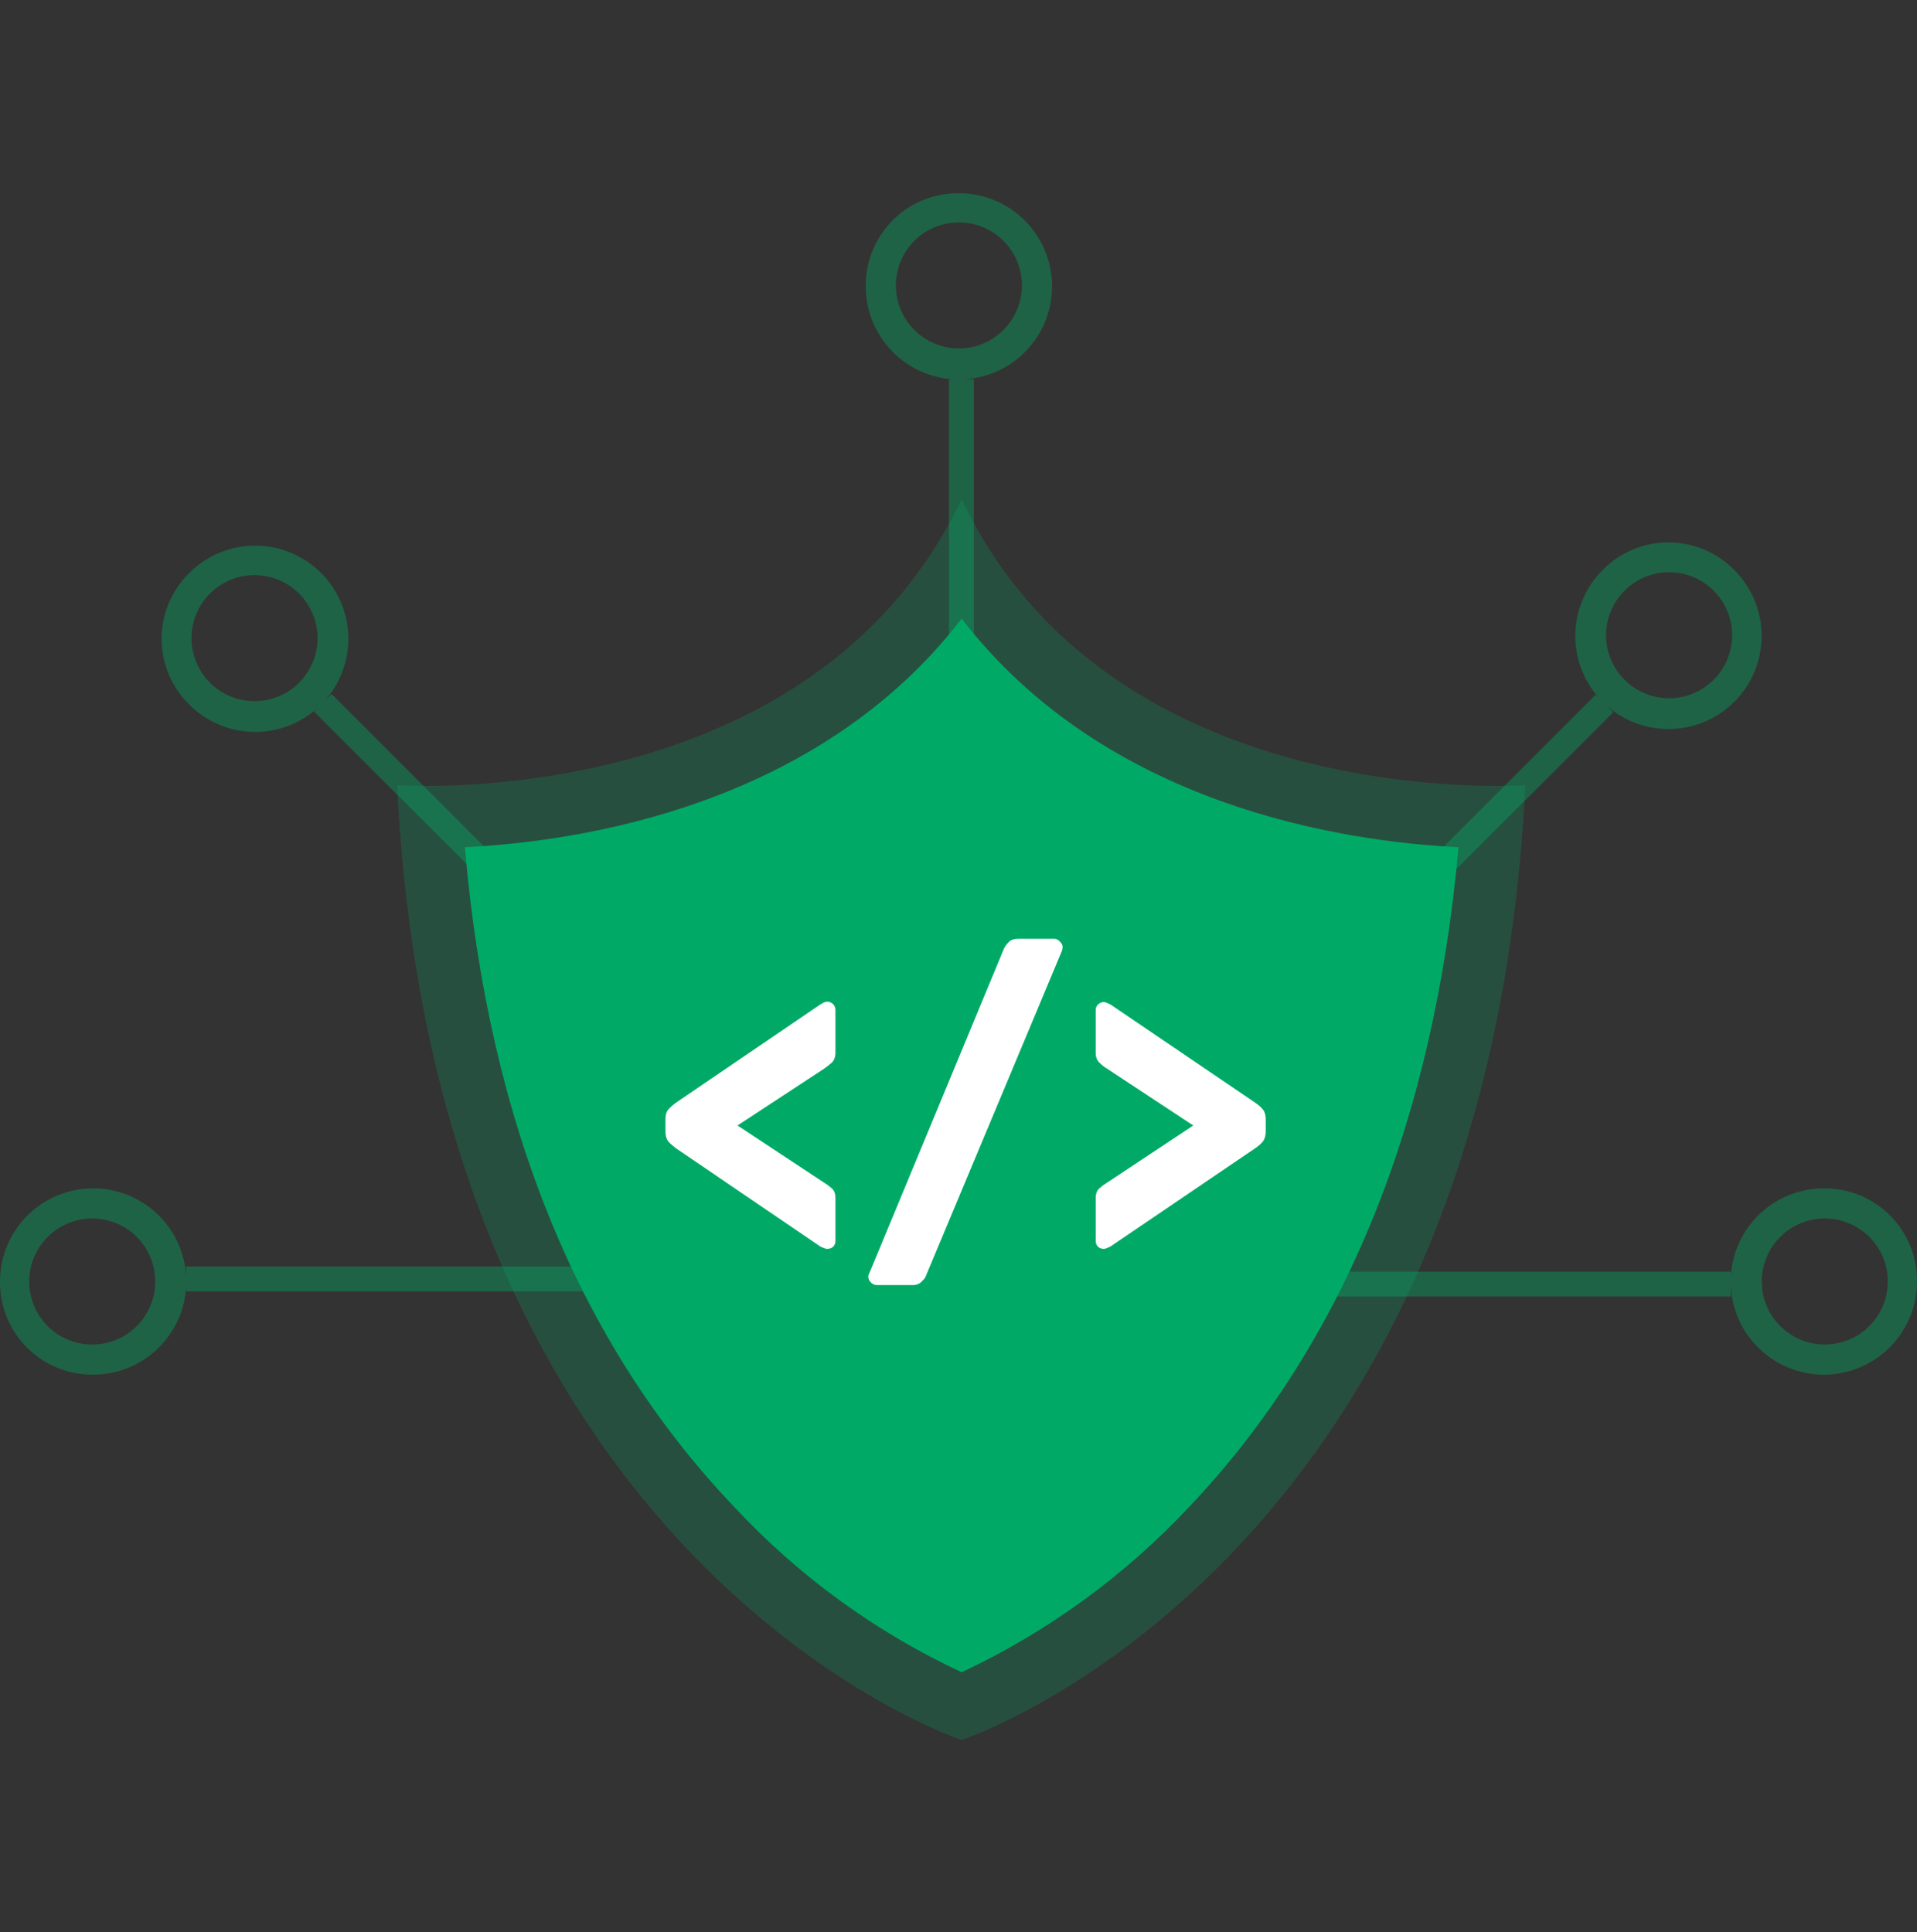
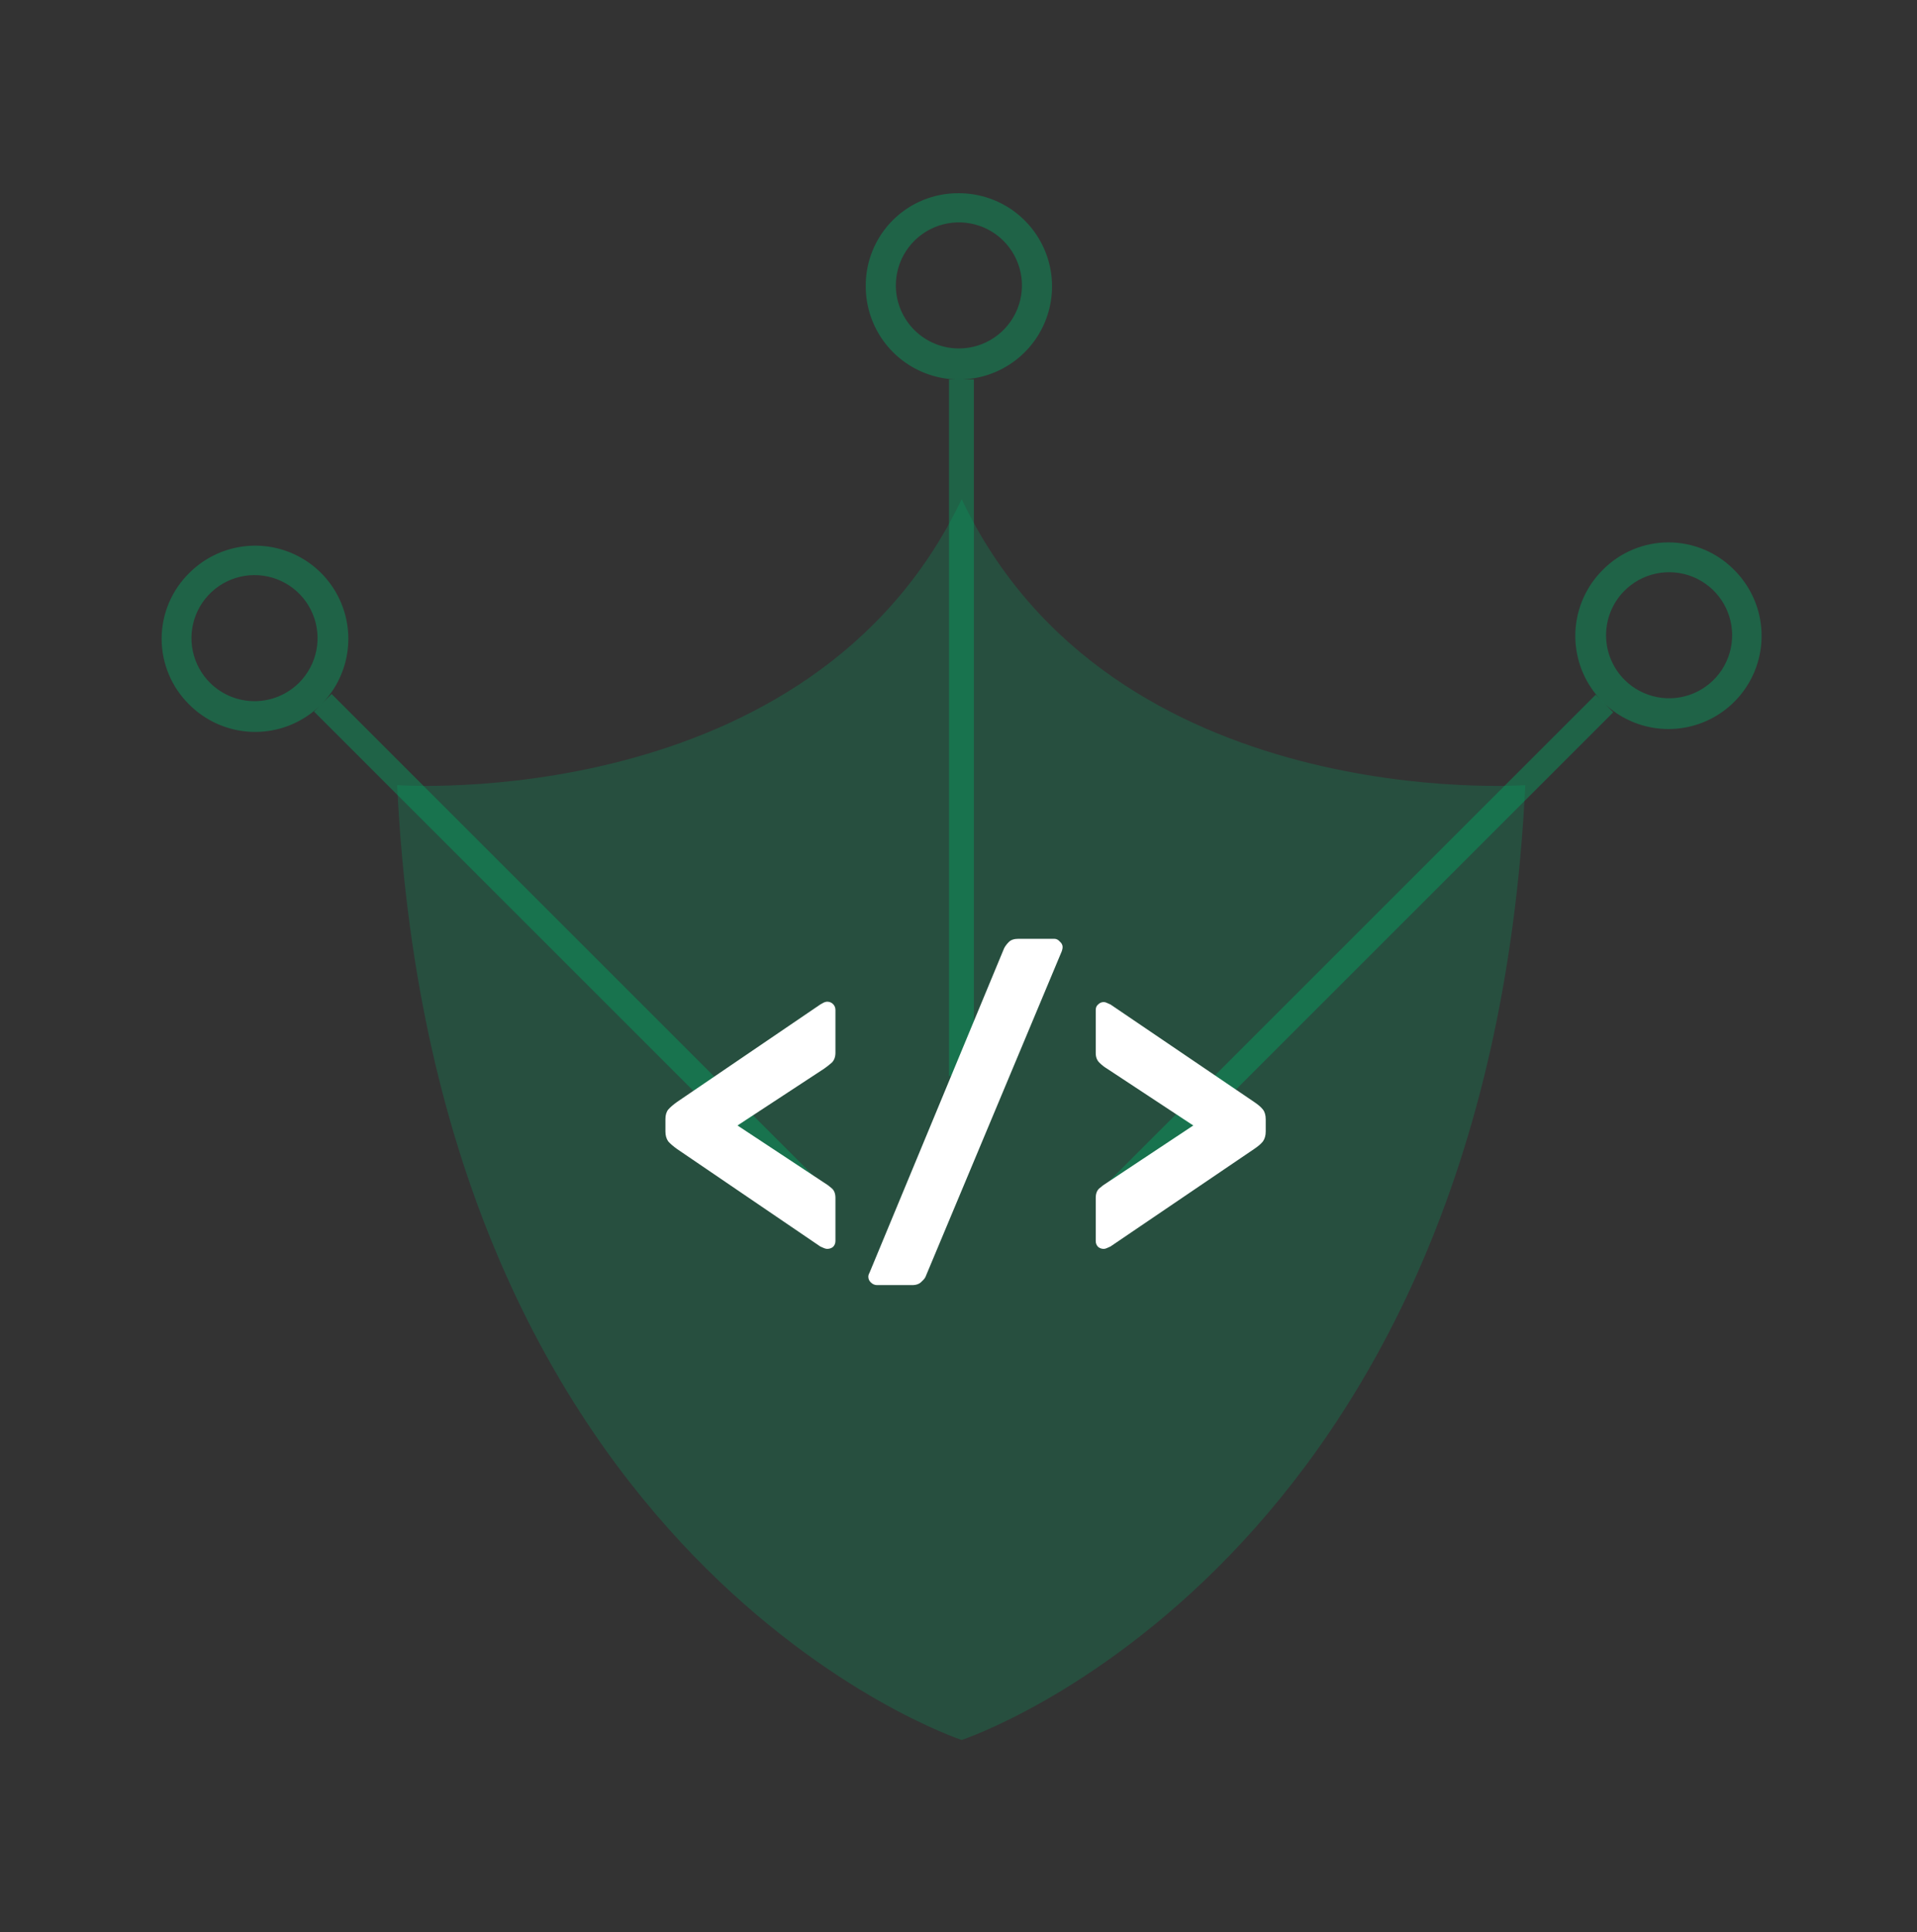
<svg xmlns="http://www.w3.org/2000/svg" width="124" height="125" viewBox="0 0 124 125" fill="none">
  <rect x="0" y="0" width="124" height="125" fill="#333333" stroke="none" />
  <path opacity="0.4" d="M103.216 44.944L71.348 76.812L72.486 77.95L104.354 46.082L103.216 44.944Z" fill="#00AA66" />
  <path opacity="0.4" d="M112.183 36.88C113.026 37.723 113.6 38.796 113.832 39.965C114.065 41.134 113.945 42.346 113.489 43.447C113.033 44.547 112.261 45.489 111.27 46.151C110.279 46.813 109.114 47.166 107.923 47.166C106.731 47.166 105.566 46.813 104.575 46.151C103.584 45.489 102.812 44.547 102.356 43.447C101.9 42.346 101.781 41.134 102.013 39.965C102.246 38.796 102.82 37.723 103.662 36.88C104.218 36.313 104.88 35.863 105.612 35.556C106.344 35.248 107.129 35.09 107.923 35.09C108.716 35.09 109.502 35.248 110.234 35.556C110.965 35.863 111.628 36.313 112.183 36.88ZM105.082 43.981C105.655 44.553 106.384 44.942 107.178 45.098C107.972 45.255 108.794 45.171 109.54 44.859C110.287 44.546 110.923 44.019 111.369 43.344C111.814 42.668 112.049 41.876 112.043 41.067C112.037 40.258 111.79 39.469 111.335 38.8C110.879 38.132 110.235 37.614 109.484 37.313C108.733 37.011 107.909 36.941 107.118 37.109C106.326 37.277 105.603 37.677 105.039 38.257C104.293 39.026 103.88 40.057 103.888 41.128C103.896 42.199 104.325 43.224 105.082 43.981Z" fill="#00AA66" />
  <path opacity="0.4" d="M61.387 24.543V69.611H62.996V24.543H61.387Z" fill="#00AA66" />
  <path opacity="0.4" d="M62.026 12.5C63.217 12.5 64.382 12.854 65.373 13.516C66.364 14.178 67.136 15.119 67.592 16.22C68.049 17.321 68.168 18.532 67.935 19.701C67.703 20.87 67.129 21.944 66.286 22.786C65.444 23.629 64.37 24.203 63.201 24.435C62.032 24.668 60.821 24.548 59.72 24.092C58.619 23.636 57.678 22.864 57.016 21.873C56.354 20.882 56 19.717 56 18.526C55.992 17.732 56.143 16.945 56.443 16.21C56.742 15.476 57.186 14.808 57.747 14.247C58.308 13.686 58.976 13.242 59.71 12.943C60.445 12.643 61.232 12.492 62.026 12.5ZM62.026 22.543C62.835 22.543 63.626 22.302 64.297 21.851C64.969 21.4 65.492 20.76 65.799 20.011C66.105 19.262 66.183 18.439 66.02 17.647C65.858 16.854 65.463 16.128 64.887 15.56C64.311 14.992 63.578 14.609 62.783 14.458C61.988 14.308 61.167 14.397 60.423 14.715C59.679 15.033 59.046 15.565 58.605 16.244C58.165 16.922 57.936 17.717 57.948 18.526C57.964 19.597 58.401 20.618 59.164 21.37C59.927 22.122 60.955 22.543 62.026 22.543Z" fill="#00AA66" />
  <path opacity="0.4" d="M20.31 46.034L52.178 77.902L53.316 76.764L21.448 44.896L20.31 46.034Z" fill="#00AA66" />
  <path opacity="0.4" d="M12.246 37.067C13.088 36.224 14.162 35.65 15.331 35.418C16.5 35.185 17.711 35.304 18.812 35.761C19.913 36.217 20.854 36.989 21.516 37.98C22.178 38.971 22.532 40.136 22.532 41.327C22.532 42.519 22.178 43.684 21.516 44.675C20.854 45.666 19.913 46.438 18.812 46.894C17.711 47.35 16.5 47.469 15.331 47.237C14.162 47.004 13.088 46.43 12.246 45.588C11.679 45.032 11.229 44.37 10.921 43.638C10.614 42.906 10.455 42.121 10.455 41.327C10.455 40.534 10.614 39.748 10.921 39.017C11.229 38.285 11.679 37.622 12.246 37.067ZM19.347 44.168C19.919 43.595 20.308 42.866 20.464 42.072C20.62 41.278 20.537 40.456 20.224 39.71C19.912 38.963 19.384 38.327 18.709 37.881C18.034 37.435 17.241 37.201 16.432 37.207C15.623 37.213 14.834 37.46 14.166 37.915C13.497 38.371 12.98 39.016 12.678 39.766C12.377 40.517 12.306 41.341 12.474 42.132C12.643 42.924 13.042 43.647 13.623 44.211C14.392 44.956 15.423 45.37 16.494 45.362C17.565 45.354 18.589 44.925 19.347 44.168Z" fill="#00AA66" />
-   <path opacity="0.4" d="M111.956 82.269H66.888V83.879H111.956V82.269Z" fill="#00AA66" />
-   <path opacity="0.4" d="M124 82.908C124 84.1 123.646 85.265 122.984 86.256C122.322 87.246 121.381 88.019 120.28 88.475C119.179 88.931 117.968 89.05 116.799 88.818C115.63 88.585 114.556 88.011 113.714 87.169C112.871 86.326 112.297 85.252 112.065 84.084C111.832 82.915 111.952 81.703 112.408 80.602C112.864 79.501 113.636 78.56 114.627 77.898C115.618 77.236 116.783 76.883 117.974 76.883C118.768 76.875 119.555 77.025 120.29 77.325C121.024 77.625 121.692 78.068 122.253 78.629C122.814 79.191 123.258 79.858 123.557 80.593C123.857 81.327 124.008 82.115 124 82.908ZM113.957 82.908C113.957 83.717 114.198 84.508 114.649 85.18C115.1 85.852 115.74 86.374 116.489 86.681C117.238 86.988 118.061 87.065 118.853 86.902C119.646 86.74 120.372 86.346 120.94 85.769C121.508 85.193 121.891 84.461 122.042 83.666C122.192 82.871 122.103 82.049 121.785 81.305C121.467 80.561 120.935 79.928 120.256 79.488C119.577 79.047 118.783 78.818 117.974 78.83C116.903 78.846 115.882 79.283 115.13 80.046C114.378 80.809 113.957 81.837 113.957 82.908Z" fill="#00AA66" />
-   <path opacity="0.4" d="M12.043 83.546H57.111V81.937H12.043V83.546Z" fill="#00AA66" />
-   <path opacity="0.4" d="M0 82.908C0 81.716 0.354 80.551 1.016 79.56C1.678 78.569 2.619 77.797 3.72 77.341C4.821 76.885 6.032 76.766 7.201 76.998C8.37 77.231 9.443 77.805 10.286 78.647C11.129 79.49 11.703 80.563 11.935 81.732C12.168 82.901 12.048 84.112 11.592 85.213C11.136 86.314 10.364 87.255 9.373 87.918C8.382 88.58 7.217 88.933 6.026 88.933C5.232 88.941 4.445 88.791 3.71 88.491C2.975 88.191 2.308 87.748 1.747 87.186C1.186 86.625 0.742 85.958 0.442 85.223C0.142 84.488 -0.008 83.701 0 82.908ZM10.043 82.908C10.042 82.099 9.802 81.308 9.351 80.636C8.9 79.964 8.259 79.442 7.511 79.135C6.762 78.828 5.939 78.751 5.147 78.913C4.354 79.076 3.628 79.47 3.06 80.046C2.492 80.623 2.108 81.355 1.958 82.15C1.808 82.945 1.897 83.767 2.215 84.511C2.533 85.255 3.065 85.887 3.744 86.328C4.422 86.769 5.217 86.998 6.026 86.986C7.096 86.969 8.118 86.533 8.87 85.77C9.621 85.007 10.043 83.979 10.043 82.908Z" fill="#00AA66" />
  <path opacity="0.24" d="M62.206 32.292C52.468 52.742 25.689 50.794 25.689 50.794C28.123 101.37 62.206 112.569 62.206 112.569C62.206 112.569 96.228 101.37 98.662 50.794C98.662 50.794 71.883 52.742 62.206 32.292Z" fill="#00AA66" />
-   <path d="M62.206 108.187C56.652 105.599 51.651 101.962 47.478 97.475C37.436 86.946 31.593 72.583 30.071 54.811C37.557 54.446 52.895 52.133 62.206 40.022C71.518 52.133 86.855 54.446 94.341 54.811C92.759 72.583 86.916 86.946 76.935 97.475C72.75 101.948 67.751 105.584 62.206 108.187Z" fill="#00AA66" />
  <path d="M53.499 80.797C53.447 80.797 53.379 80.78 53.293 80.746C53.224 80.711 53.147 80.677 53.061 80.643L43.79 74.333C43.55 74.161 43.361 73.998 43.224 73.844C43.103 73.672 43.043 73.457 43.043 73.2V72.402C43.043 72.144 43.103 71.938 43.224 71.784C43.361 71.629 43.55 71.466 43.79 71.294L53.061 64.985C53.147 64.933 53.224 64.89 53.293 64.856C53.379 64.822 53.447 64.805 53.499 64.805C53.654 64.805 53.782 64.856 53.885 64.959C53.988 65.062 54.04 65.191 54.04 65.345V68.101C54.04 68.376 53.962 68.59 53.808 68.745C53.654 68.882 53.49 69.011 53.319 69.131L47.705 72.814L53.319 76.522C53.49 76.625 53.654 76.745 53.808 76.883C53.962 77.02 54.04 77.226 54.04 77.501V80.282C54.04 80.437 53.988 80.565 53.885 80.668C53.782 80.754 53.654 80.797 53.499 80.797ZM56.734 83.141C56.579 83.141 56.442 83.081 56.322 82.96C56.219 82.857 56.167 82.737 56.167 82.6C56.167 82.514 56.193 82.428 56.244 82.342L64.949 61.353C65.017 61.216 65.121 61.079 65.258 60.941C65.395 60.804 65.601 60.736 65.876 60.736H68.194C68.331 60.736 68.451 60.796 68.554 60.916C68.674 61.019 68.735 61.139 68.735 61.276C68.735 61.345 68.717 61.431 68.683 61.534L59.901 82.523C59.867 82.643 59.773 82.772 59.618 82.909C59.481 83.063 59.275 83.141 59 83.141H56.734ZM71.392 80.797C71.254 80.797 71.134 80.754 71.031 80.668C70.928 80.565 70.877 80.437 70.877 80.282V77.501C70.877 77.226 70.954 77.02 71.109 76.883C71.263 76.745 71.426 76.625 71.598 76.522L77.186 72.814L71.598 69.131C71.426 69.028 71.263 68.899 71.109 68.745C70.954 68.59 70.877 68.384 70.877 68.127V65.345C70.877 65.191 70.928 65.071 71.031 64.985C71.134 64.882 71.254 64.83 71.392 64.83C71.46 64.83 71.529 64.847 71.598 64.882C71.684 64.916 71.761 64.95 71.83 64.985L81.126 71.294C81.384 71.466 81.573 71.629 81.693 71.784C81.813 71.938 81.873 72.153 81.873 72.427V73.2C81.873 73.457 81.813 73.672 81.693 73.844C81.573 73.998 81.384 74.161 81.126 74.333L71.83 80.643C71.761 80.677 71.684 80.711 71.598 80.746C71.529 80.78 71.46 80.797 71.392 80.797Z" fill="white" />
</svg>